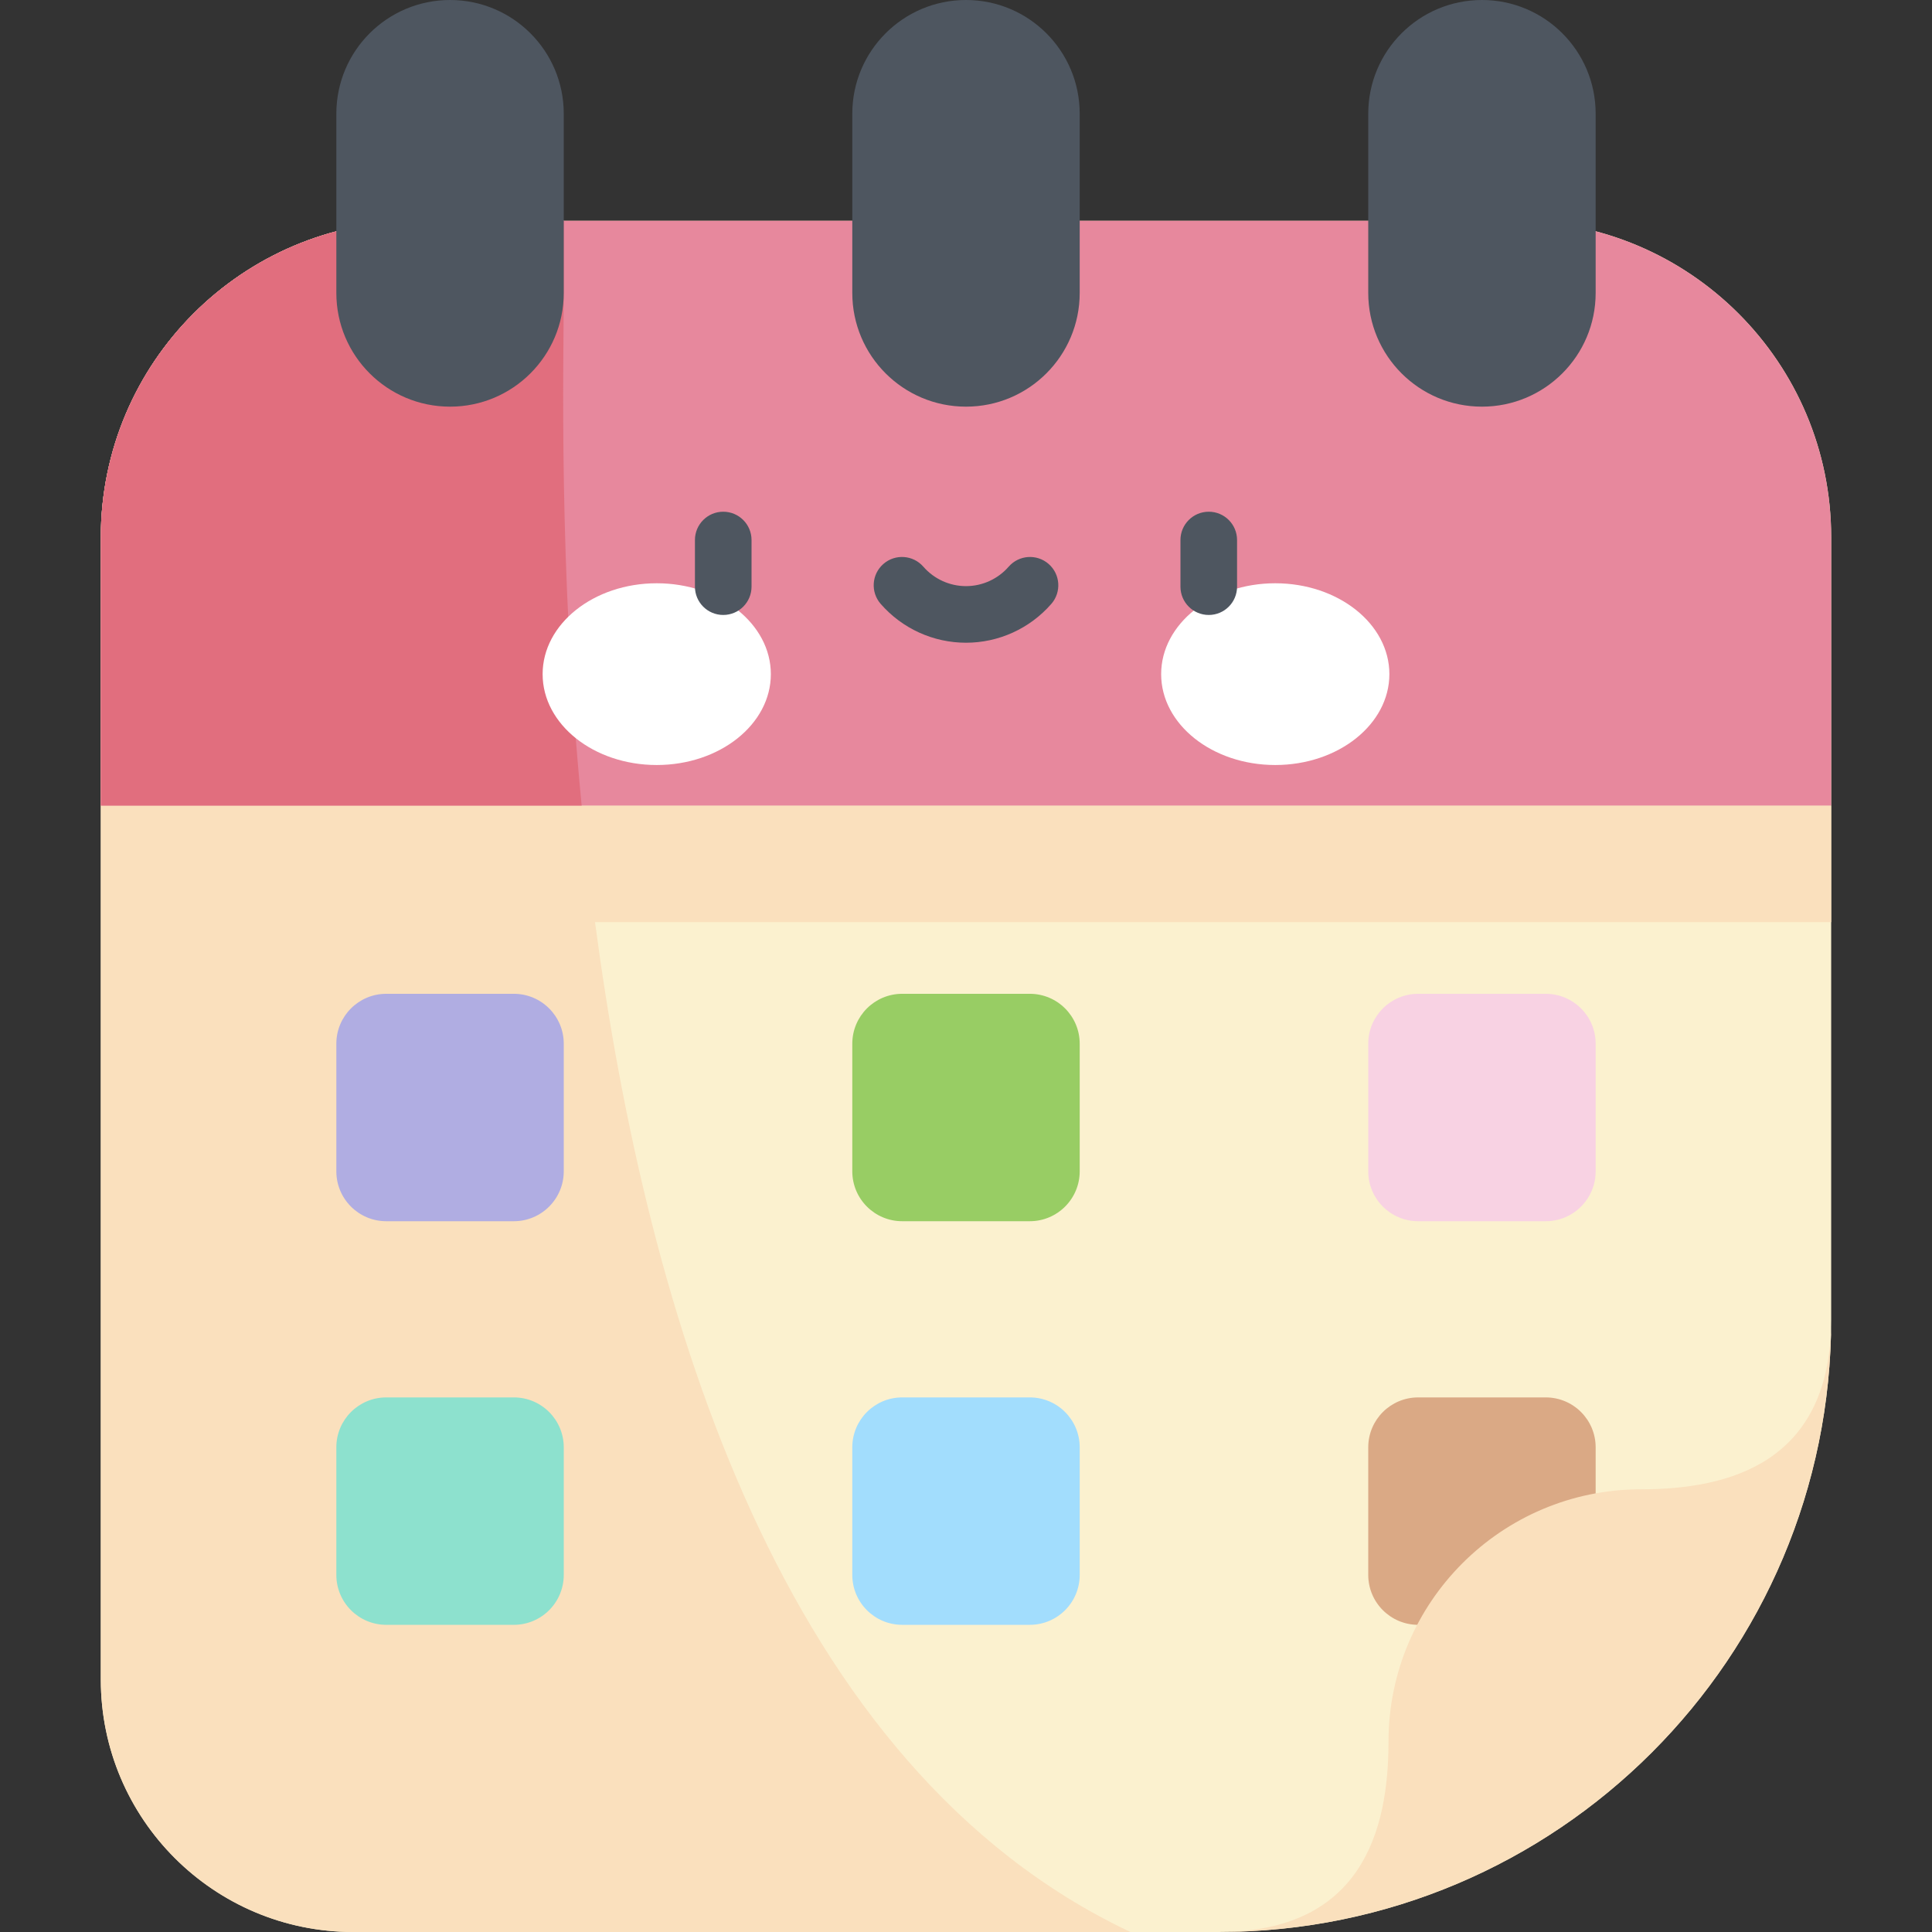
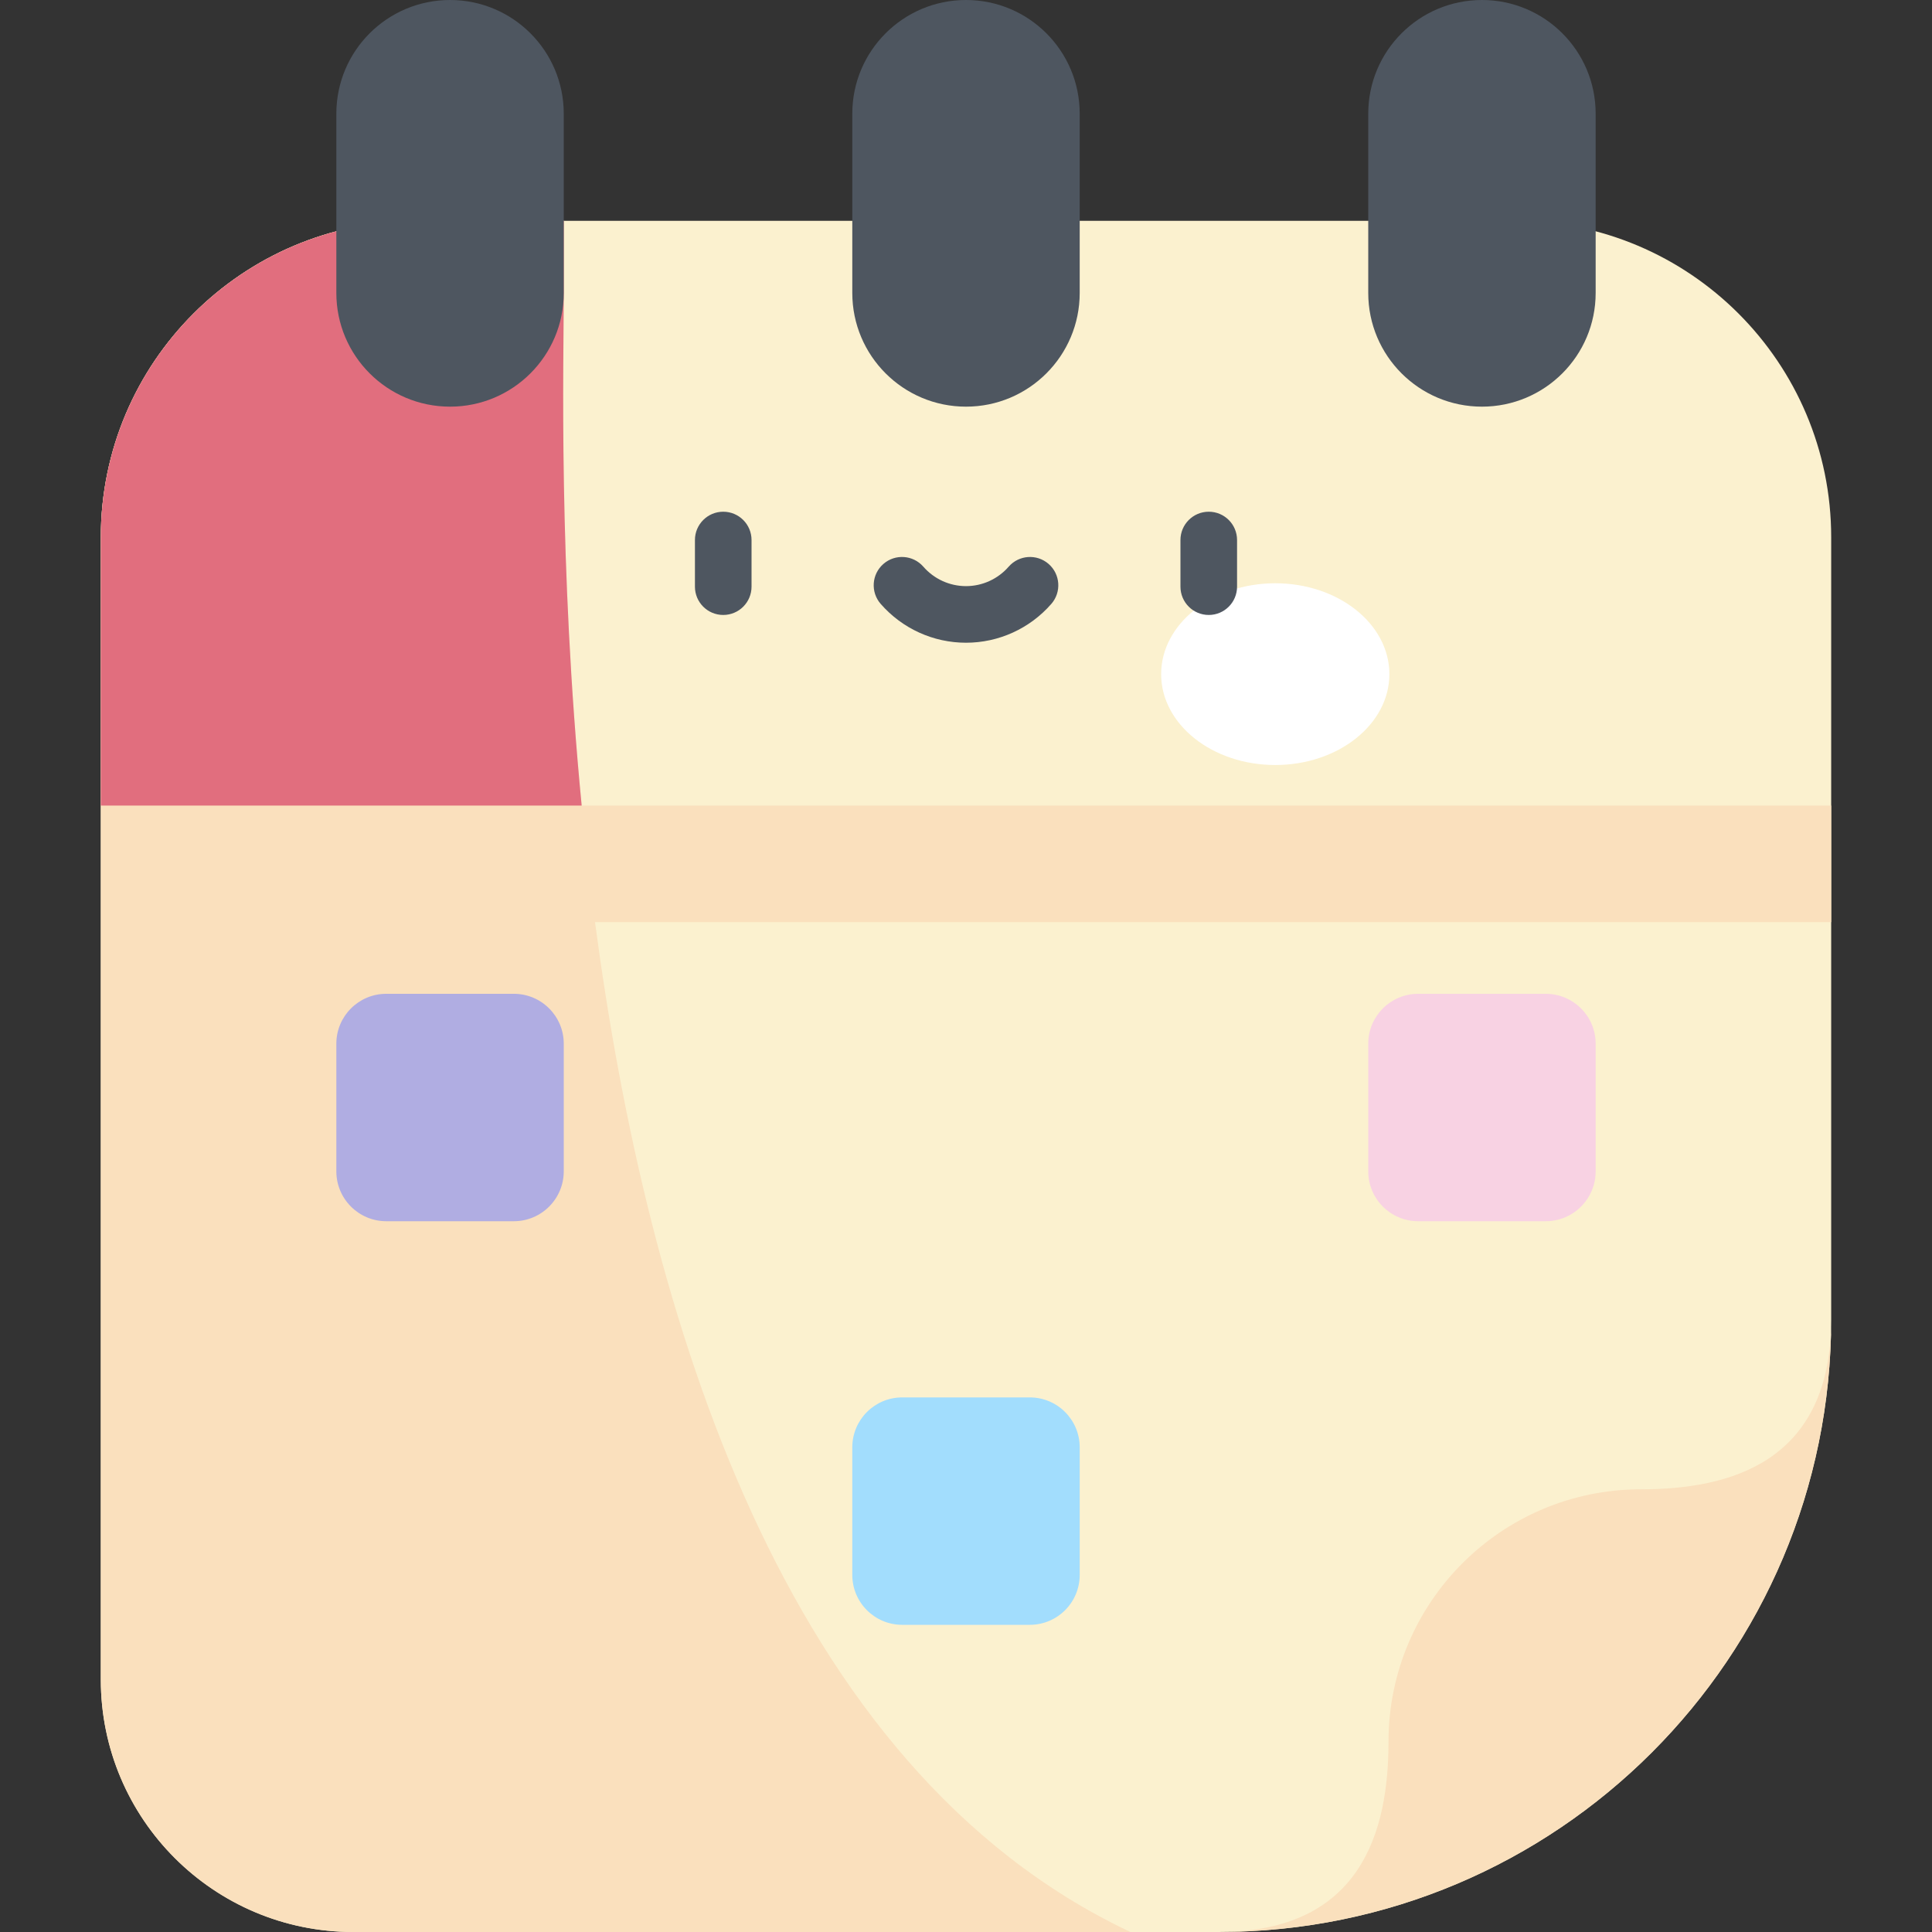
<svg xmlns="http://www.w3.org/2000/svg" id="Capa_1" enable-background="new 0 0 512 512" height="512" viewBox="0 0 512 512" width="512">
  <rect x="0" y="0" width="512" height="512" fill="#333333" stroke="none" />
  <g>
    <path d="m322.917 512h-229.293c-36.952 0-66.908-29.956-66.908-66.908v-302.692c0-46.326 37.555-83.881 83.881-83.881h290.807c46.326 0 83.881 37.555 83.881 83.881v207.233c-.001 89.673-72.695 162.367-162.368 162.367z" fill="#fbf1cf" />
    <path d="m485.284 213.48h-331.134c-6.223-64.156-4.749-117.694-4.749-135.845v-19.115h-38.804c-46.326 0-83.881 37.555-83.881 83.881v302.692c0 36.952 29.956 66.908 66.908 66.908h205.96c-92.293-43.549-128.123-163.707-141.897-267.615h327.598v-30.906z" fill="#fae0bd" />
-     <path d="m272.902 263.368h-33.803c-7.308 0-13.232 5.924-13.232 13.232v33.803c0 7.308 5.924 13.232 13.232 13.232h33.803c7.308 0 13.232-5.924 13.232-13.232v-33.803c-.001-7.308-5.925-13.232-13.232-13.232z" fill="#98cd64" />
    <path d="m136.169 263.368h-33.803c-7.308 0-13.232 5.924-13.232 13.232v33.803c0 7.308 5.924 13.232 13.232 13.232h33.803c7.308 0 13.232-5.924 13.232-13.232v-33.803c0-7.308-5.924-13.232-13.232-13.232z" fill="#b0ade2" />
    <path d="m375.831 263.368h33.803c7.308 0 13.232 5.924 13.232 13.232v33.803c0 7.308-5.924 13.232-13.232 13.232h-33.803c-7.308 0-13.232-5.924-13.232-13.232v-33.803c0-7.308 5.924-13.232 13.232-13.232z" fill="#f8d2e3" />
    <path d="m272.902 370.328h-33.803c-7.308 0-13.232 5.924-13.232 13.232v33.803c0 7.308 5.924 13.232 13.232 13.232h33.803c7.308 0 13.232-5.924 13.232-13.232v-33.803c-.001-7.308-5.925-13.232-13.232-13.232z" fill="#a2ddfd" />
-     <path d="m136.169 370.328h-33.803c-7.308 0-13.232 5.924-13.232 13.232v33.803c0 7.308 5.924 13.232 13.232 13.232h33.803c7.308 0 13.232-5.924 13.232-13.232v-33.803c0-7.308-5.924-13.232-13.232-13.232z" fill="#8de1ce" />
-     <path d="m375.831 370.328h33.803c7.308 0 13.232 5.924 13.232 13.232v33.803c0 7.308-5.924 13.232-13.232 13.232h-33.803c-7.308 0-13.232-5.924-13.232-13.232v-33.803c0-7.308 5.924-13.232 13.232-13.232z" fill="#daa985" />
-     <path d="m401.403 58.52h-290.806c-46.326 0-83.881 37.555-83.881 83.881v71.079h458.568v-71.08c0-46.326-37.555-83.88-83.881-83.88z" fill="#e7889d" />
    <path d="m149.401 77.635v-19.115h-38.804c-46.326 0-83.881 37.555-83.881 83.881v71.079h127.432c-6.221-64.156-4.747-117.695-4.747-135.845z" fill="#e16e7e" />
    <path d="m485.284 349.633c0 37.949-26.837 45.048-50.411 45.048-36.952 0-66.908 29.956-66.908 66.908 0 23.574-7.099 50.411-45.048 50.411 89.673 0 162.367-72.694 162.367-162.367z" fill="#fae0bd" />
    <g fill="#4e5660">
      <path d="m119.267 107.768c-16.642 0-30.133-13.491-30.133-30.133v-47.502c0-16.642 13.491-30.133 30.133-30.133 16.642 0 30.133 13.491 30.133 30.133v47.501c.001 16.643-13.49 30.134-30.133 30.134z" />
      <path d="m256 107.768c-16.642 0-30.133-13.491-30.133-30.133v-47.502c0-16.642 13.491-30.133 30.133-30.133 16.642 0 30.133 13.491 30.133 30.133v47.501c0 16.643-13.491 30.134-30.133 30.134z" />
      <path d="m392.733 107.768c16.642 0 30.133-13.491 30.133-30.133v-47.502c0-16.642-13.491-30.133-30.133-30.133-16.642 0-30.133 13.491-30.133 30.133v47.501c-.001 16.643 13.49 30.134 30.133 30.134z" />
    </g>
    <g>
      <g fill="#fff">
-         <ellipse cx="174.042" cy="178.654" rx="30.241" ry="24.082" />
        <ellipse cx="337.958" cy="178.654" rx="30.241" ry="24.082" />
      </g>
      <g fill="#4e5660">
        <path d="m191.666 162.972c-4.143 0-7.5-3.357-7.5-7.5v-12.362c0-4.143 3.357-7.5 7.5-7.5s7.5 3.357 7.5 7.5v12.362c0 4.142-3.357 7.5-7.5 7.5z" />
        <path d="m320.333 162.972c-4.143 0-7.5-3.357-7.5-7.5v-12.362c0-4.143 3.357-7.5 7.5-7.5s7.5 3.357 7.5 7.5v12.362c0 4.142-3.357 7.5-7.5 7.5z" />
        <path d="m256 170.33c-8.669 0-16.911-3.754-22.615-10.299-2.722-3.123-2.395-7.86.727-10.582 3.122-2.721 7.859-2.396 10.582.727 2.854 3.275 6.975 5.154 11.307 5.154 4.331 0 8.452-1.879 11.307-5.154 2.722-3.122 7.458-3.448 10.582-.727 3.122 2.722 3.448 7.459.727 10.582-5.706 6.545-13.948 10.299-22.617 10.299z" />
      </g>
    </g>
  </g>
</svg>